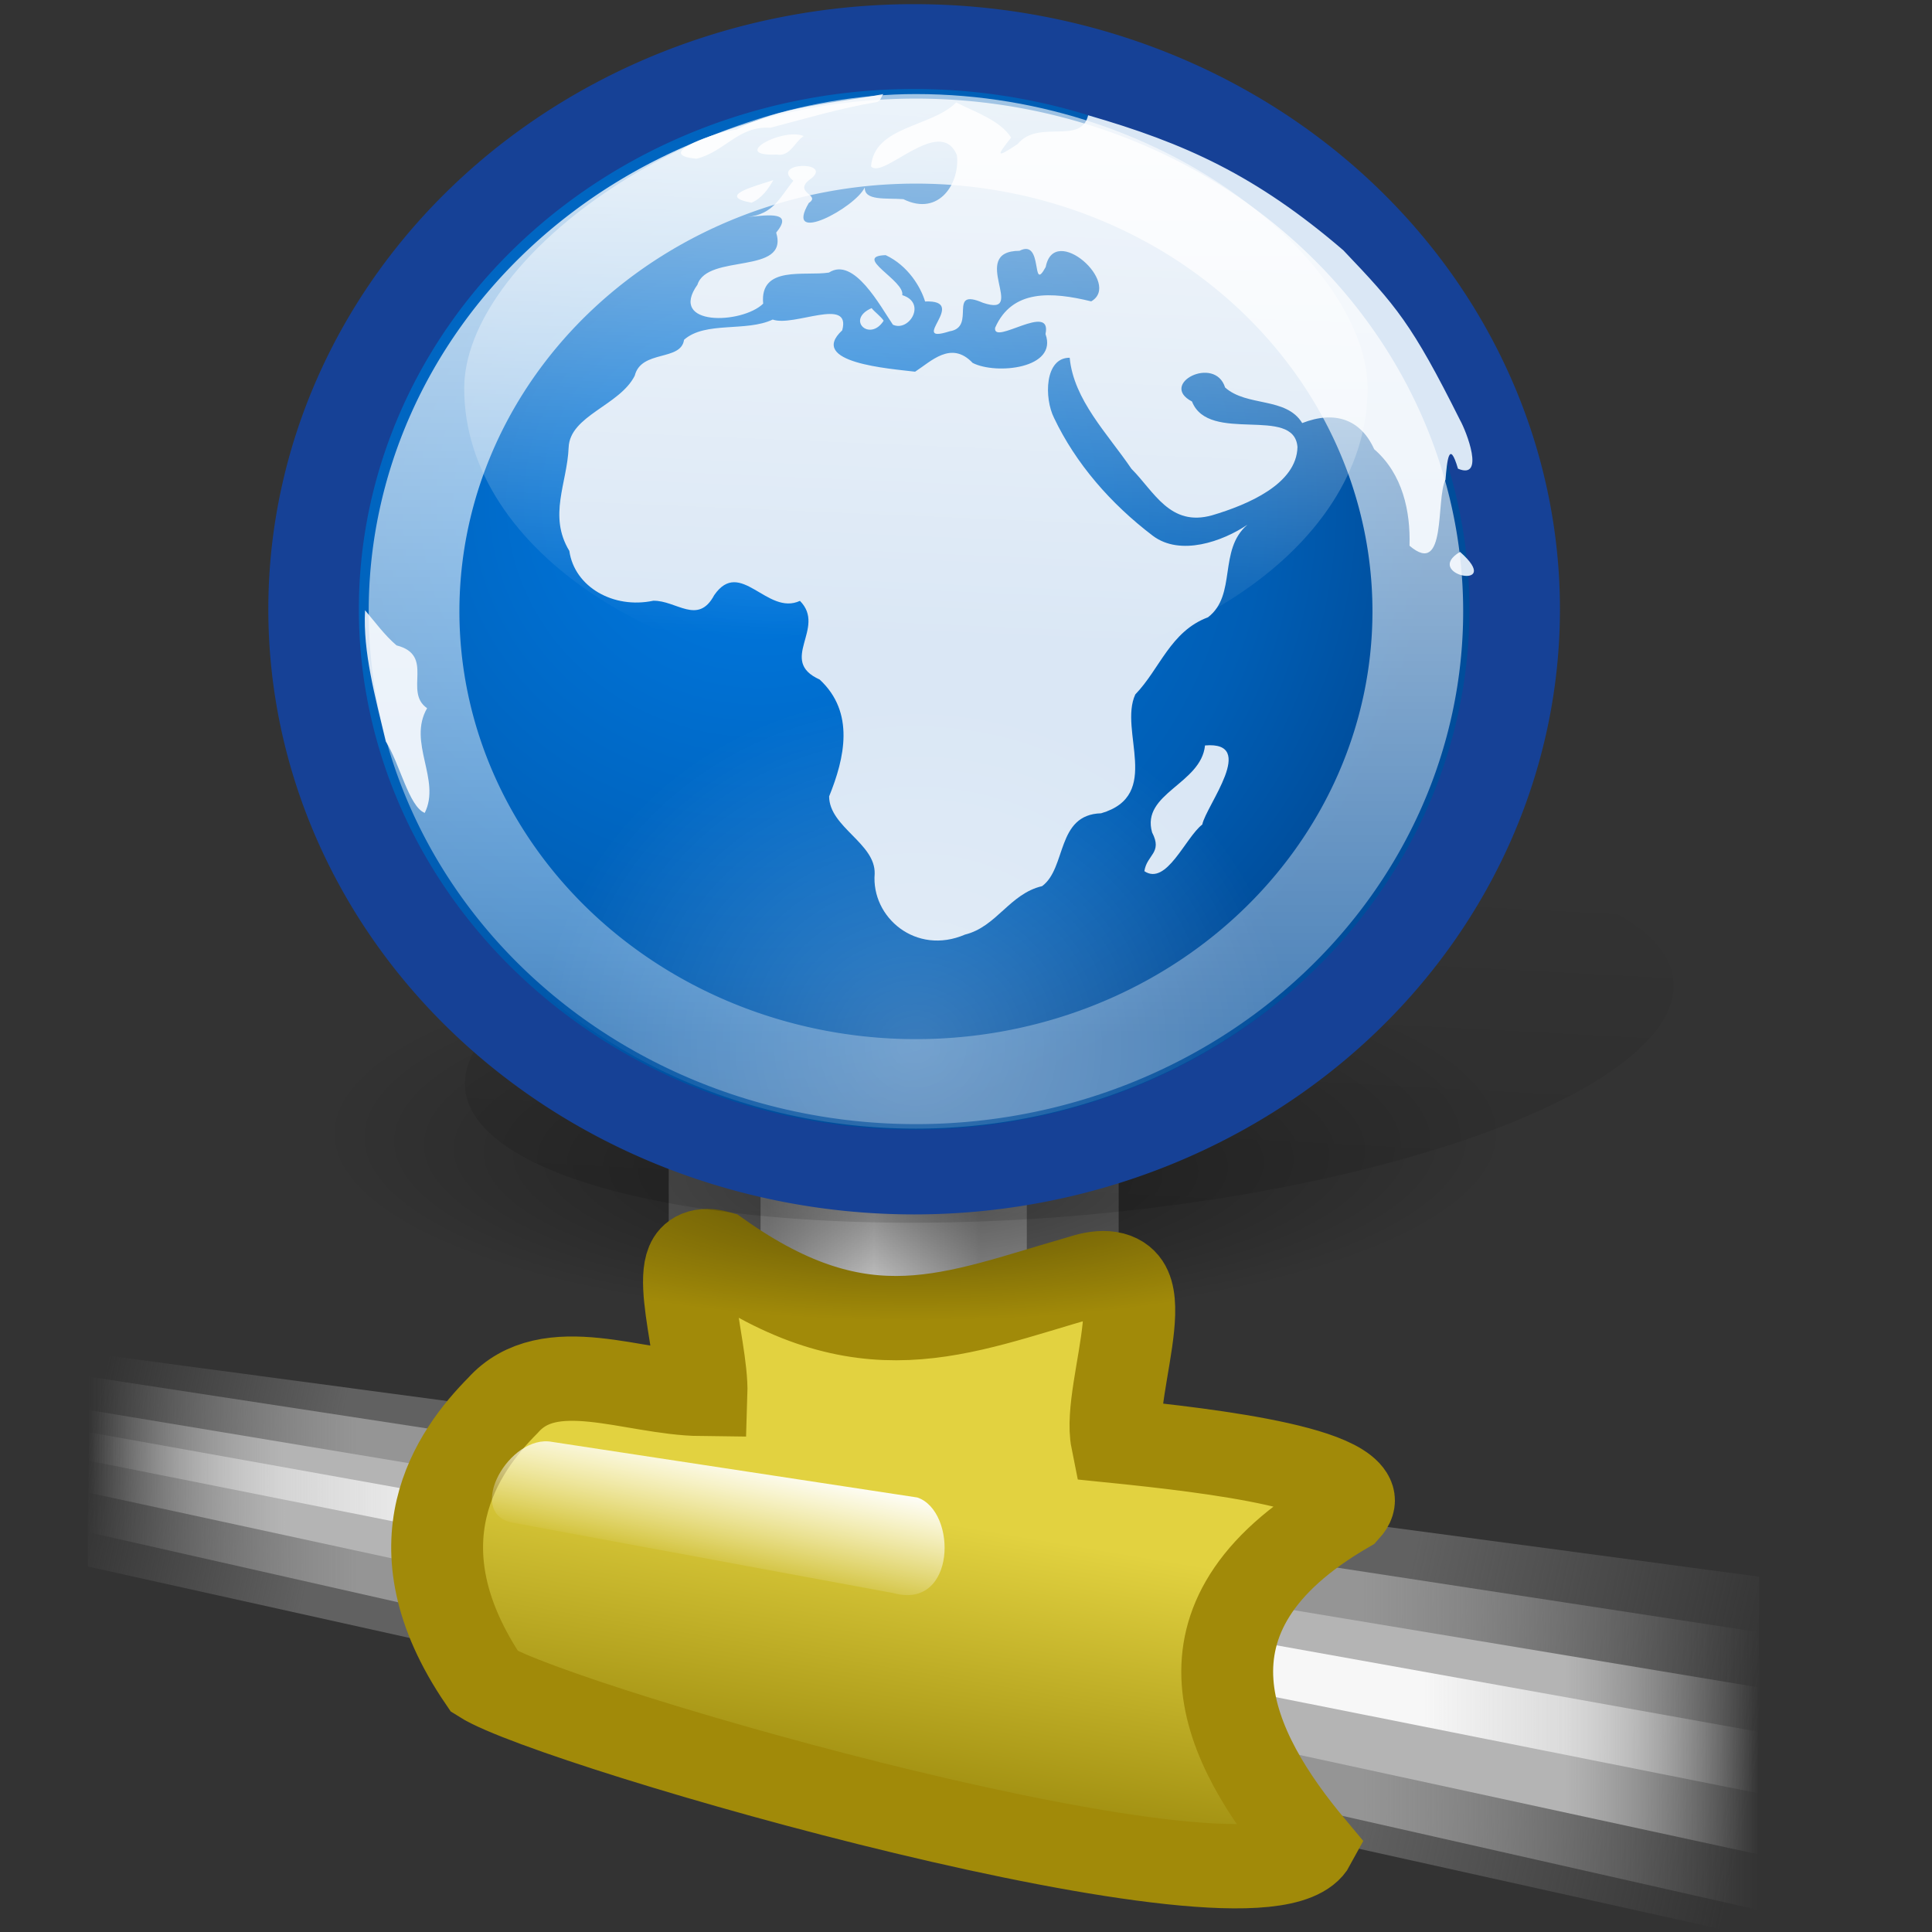
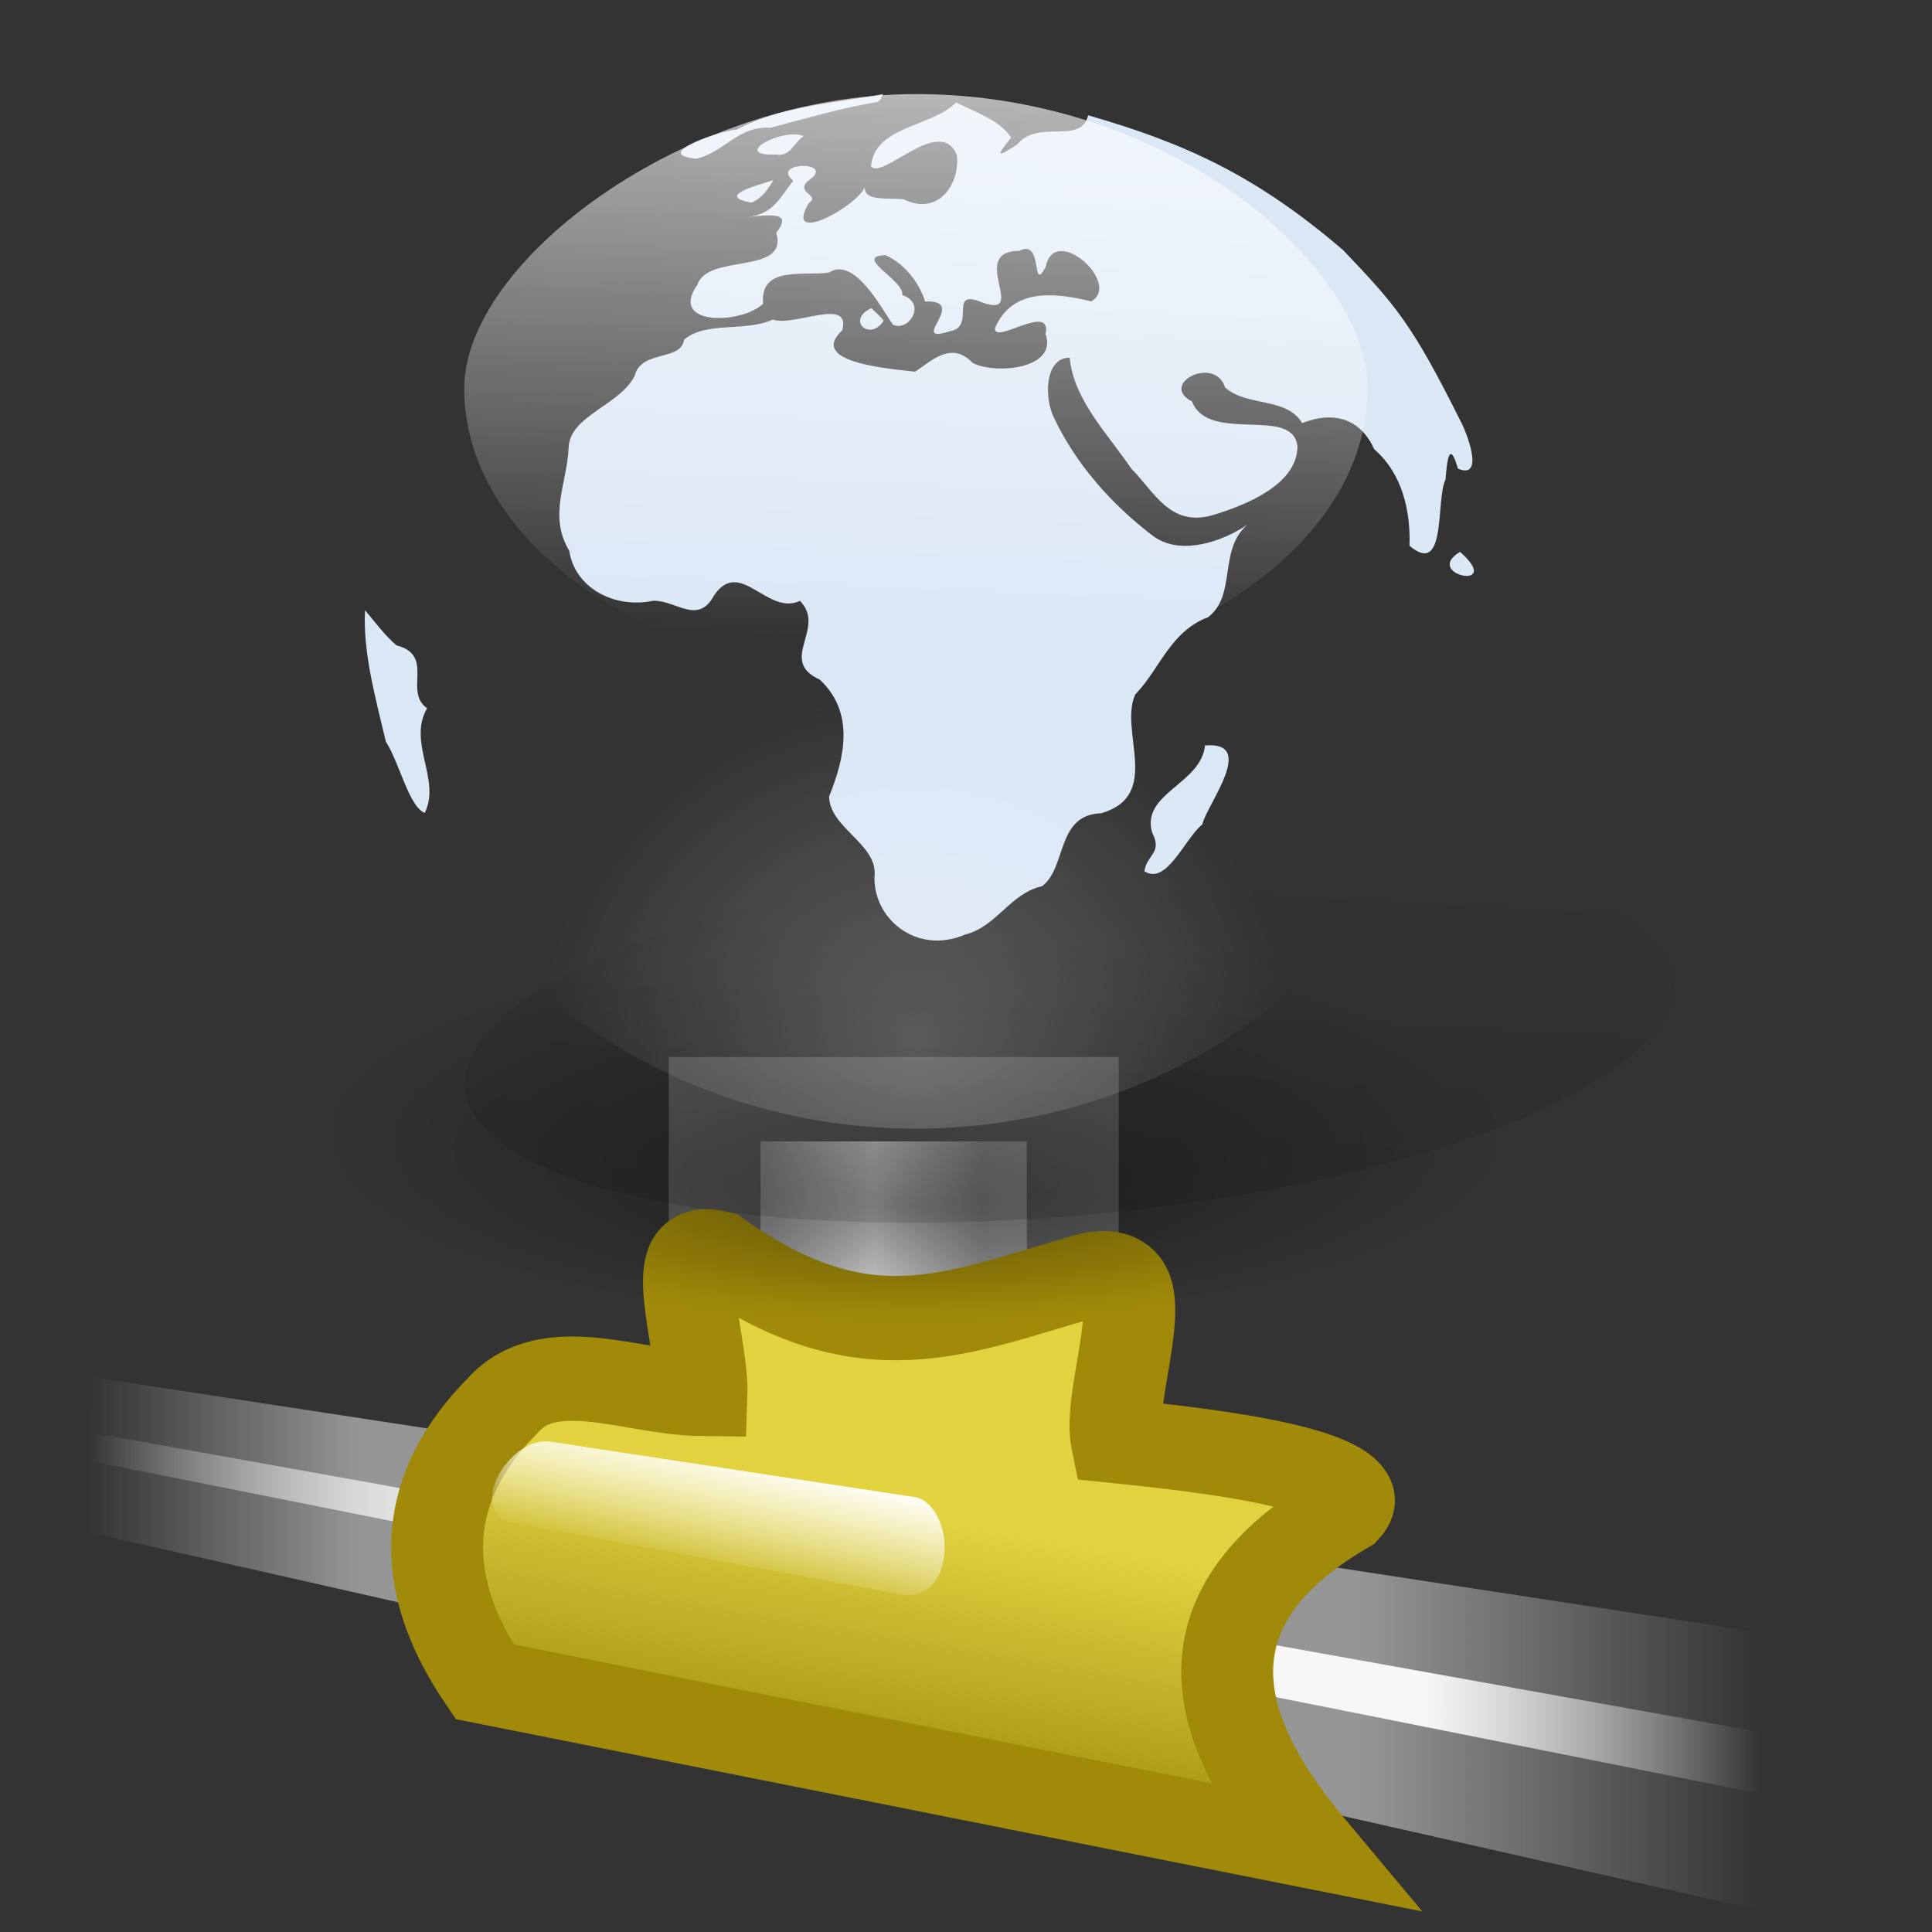
<svg xmlns="http://www.w3.org/2000/svg" xmlns:ns1="http://inkscape.sourceforge.net/DTD/sodipodi-0.dtd" xmlns:ns2="http://www.inkscape.org/namespaces/inkscape" xmlns:xlink="http://www.w3.org/1999/xlink" width="22" height="22" id="svg3947" ns1:version="0.32" ns2:version="0.43+devel" ns1:docbase="/home/silvestre/Desktop/Neu/22x22/apps" ns1:docname="system-software-update.svg" version="1.0">
  <rect width="100%" height="100%" fill="#333333" stroke="none" />
  <defs id="defs3949">
    <radialGradient gradientUnits="userSpaceOnUse" gradientTransform="matrix(0.914,2.206993e-7,-4.100829e-8,0.17,4.849,95.596)" r="54.105" fy="136.469" fx="56.109" cy="115.142" cx="56.109" id="radialGradient6525" xlink:href="#linearGradient6519" ns2:collect="always" />
    <linearGradient id="linearGradient2087">
      <stop id="stop2089" offset="0" style="stop-color:#5ab9ff;stop-opacity:1;" />
      <stop style="stop-color:#007be4;stop-opacity:1;" offset="0" id="stop2816" />
      <stop id="stop2818" offset="0.75" style="stop-color:#005eb5;stop-opacity:1;" />
      <stop id="stop2091" offset="1" style="stop-color:#004d9b;stop-opacity:1;" />
    </linearGradient>
    <linearGradient id="linearGradient4308">
      <stop id="stop4310" offset="0" style="stop-color:#ffffff;stop-opacity:0.229;" />
      <stop id="stop4312" offset="1" style="stop-color:#ffffff;stop-opacity:0;" />
    </linearGradient>
    <linearGradient id="linearGradient5044" ns2:collect="always">
      <stop id="stop5046" offset="0" style="stop-color:#ffffff;stop-opacity:1;" />
      <stop id="stop5048" offset="1" style="stop-color:#ffffff;stop-opacity:0;" />
    </linearGradient>
    <linearGradient id="linearGradient6519" ns2:collect="always">
      <stop id="stop6521" offset="0" style="stop-color:black;stop-opacity:0.392" />
      <stop id="stop6523" offset="1" style="stop-color:#000000;stop-opacity:0;" />
    </linearGradient>
    <linearGradient id="linearGradient6534" ns2:collect="always">
      <stop id="stop6536" offset="0" style="stop-color:#000000;stop-opacity:0.396" />
      <stop id="stop6538" offset="1" style="stop-color:#000000;stop-opacity:0;" />
    </linearGradient>
    <linearGradient id="linearGradient4206" ns2:collect="always">
      <stop id="stop4208" offset="0" style="stop-color:#ffffff;stop-opacity:1;" />
      <stop id="stop4210" offset="1" style="stop-color:#ffffff;stop-opacity:0.369" />
    </linearGradient>
    <linearGradient ns2:collect="always" xlink:href="#linearGradient5044" id="linearGradient4062" gradientUnits="userSpaceOnUse" gradientTransform="matrix(9.950201e-2,0,0,0.104,3.214,-0.355)" x1="70.849" y1="-18.185" x2="67.07" y2="69.196" />
    <linearGradient ns2:collect="always" xlink:href="#linearGradient4206" id="linearGradient4070" gradientUnits="userSpaceOnUse" x1="59.643" y1="14.832" x2="59.643" y2="121.827" />
    <radialGradient ns2:collect="always" xlink:href="#linearGradient2087" id="radialGradient4072" gradientUnits="userSpaceOnUse" gradientTransform="matrix(1.119,5.340557e-16,-5.627992e-16,1.119,-6.269,-7.14)" cx="52.664" cy="59.985" fx="52.664" fy="59.985" r="56.443" />
    <radialGradient ns2:collect="always" xlink:href="#linearGradient4308" id="radialGradient4074" gradientUnits="userSpaceOnUse" gradientTransform="matrix(0.682,6.91885e-17,-7.291221e-17,0.682,23.052,36.749)" cx="64.842" cy="119.526" fx="64.842" fy="119.526" r="56.443" />
    <linearGradient ns2:collect="always" xlink:href="#linearGradient6534" id="linearGradient4076" gradientUnits="userSpaceOnUse" x1="29.184" y1="367.827" x2="83.526" y2="21.705" />
    <linearGradient ns2:collect="always" id="linearGradient3827">
      <stop style="stop-color:white;stop-opacity:1;" offset="0" id="stop3829" />
      <stop style="stop-color:white;stop-opacity:0;" offset="1" id="stop3831" />
    </linearGradient>
    <linearGradient ns2:collect="always" id="linearGradient3817">
      <stop style="stop-color:#e2d240;stop-opacity:1;" offset="0" id="stop3819" />
      <stop style="stop-color:#99870b;stop-opacity:1" offset="1" id="stop3821" />
    </linearGradient>
    <linearGradient id="linearGradient2914">
      <stop style="stop-color:#f7f7f7;stop-opacity:0;" offset="0" id="stop2916" />
      <stop id="stop2922" offset="0.237" style="stop-color:#f7f7f7;stop-opacity:1;" />
      <stop style="stop-color:#f7f7f7;stop-opacity:1;" offset="0.799" id="stop2924" />
      <stop style="stop-color:#f7f7f7;stop-opacity:0;" offset="1" id="stop2918" />
    </linearGradient>
    <linearGradient id="linearGradient2902">
      <stop style="stop-color:#959595;stop-opacity:0;" offset="0" id="stop2904" />
      <stop id="stop2910" offset="0.161" style="stop-color:#959595;stop-opacity:1;" />
      <stop style="stop-color:#959595;stop-opacity:1;" offset="0.763" id="stop2912" />
      <stop style="stop-color:#959595;stop-opacity:0;" offset="1" id="stop2906" />
    </linearGradient>
    <linearGradient id="linearGradient2890">
      <stop style="stop-color:#b4b4b4;stop-opacity:0;" offset="0" id="stop2892" />
      <stop id="stop2898" offset="0.118" style="stop-color:#b4b4b4;stop-opacity:1;" />
      <stop style="stop-color:#b4b4b4;stop-opacity:1;" offset="0.884" id="stop2900" />
      <stop style="stop-color:#b4b4b4;stop-opacity:0;" offset="1" id="stop2894" />
    </linearGradient>
    <linearGradient id="linearGradient2878">
      <stop style="stop-color:#616161;stop-opacity:0;" offset="0" id="stop2880" />
      <stop id="stop2886" offset="0.143" style="stop-color:#616161;stop-opacity:1;" />
      <stop style="stop-color:#616161;stop-opacity:1;" offset="0.776" id="stop2888" />
      <stop style="stop-color:#616161;stop-opacity:0;" offset="1" id="stop2882" />
    </linearGradient>
    <linearGradient id="linearGradient2855">
      <stop style="stop-color:#959595;stop-opacity:1;" offset="0" id="stop2857" />
      <stop id="stop2864" offset="0.5" style="stop-color:#dbdbdb;stop-opacity:1;" />
      <stop style="stop-color:#959595;stop-opacity:1" offset="1" id="stop2860" />
    </linearGradient>
    <linearGradient ns2:collect="always" xlink:href="#linearGradient2855" id="linearGradient4210" gradientUnits="userSpaceOnUse" gradientTransform="matrix(1.147,0,0,1.25,-4.856,-33.712)" x1="46.61" y1="100.5" x2="57.477" y2="100.5" />
    <linearGradient ns2:collect="always" xlink:href="#linearGradient2878" id="linearGradient4213" gradientUnits="userSpaceOnUse" x1="7.425" y1="97.24" x2="105.005" y2="116.74" />
    <linearGradient ns2:collect="always" xlink:href="#linearGradient2902" id="linearGradient4215" gradientUnits="userSpaceOnUse" x1="7.425" y1="109.615" x2="105.005" y2="109.615" />
    <linearGradient ns2:collect="always" xlink:href="#linearGradient2890" id="linearGradient4217" gradientUnits="userSpaceOnUse" x1="7.425" y1="108.908" x2="105.005" y2="108.908" />
    <linearGradient ns2:collect="always" xlink:href="#linearGradient2914" id="linearGradient4219" gradientUnits="userSpaceOnUse" x1="7.425" y1="107.671" x2="105.005" y2="107.671" />
    <linearGradient ns2:collect="always" xlink:href="#linearGradient3817" id="linearGradient4221" gradientUnits="userSpaceOnUse" x1="54" y1="101.5" x2="50.5" y2="120.5" />
    <linearGradient ns2:collect="always" xlink:href="#linearGradient3827" id="linearGradient4223" gradientUnits="userSpaceOnUse" x1="45.103" y1="97.703" x2="43.4" y2="105.063" />
  </defs>
  <ns1:namedview id="base" pagecolor="#ffffff" bordercolor="#666666" borderopacity="1.0" ns2:pageopacity="0.0" ns2:pageshadow="2" ns2:zoom="1" ns2:cx="11" ns2:cy="11" ns2:document-units="px" ns2:current-layer="layer1" showguides="true" ns2:guide-bbox="true" ns2:window-width="823" ns2:window-height="536" ns2:window-x="28" ns2:window-y="91" width="22px" height="22px" ns2:showpageshadow="false" showgrid="false" showborder="false" />
  <g ns2:label="Layer 1" ns2:groupmode="layer" id="layer1">
    <g id="g3835" transform="matrix(0.195,0,0,0.179,-0.738,-0.998)">
      <path ns1:nodetypes="ccccc" id="rect1971" d="M 45.517,75.503 L 66.428,75.503 L 66.428,105.544 C 66.428,112.952 45.517,111.193 45.517,105.544 L 45.517,75.503 z " style="fill:url(#linearGradient4210);fill-opacity:1;stroke:#606060;stroke-width:5.364;stroke-linecap:round;stroke-linejoin:miter;stroke-miterlimit:4;stroke-dasharray:none;stroke-dashoffset:0;stroke-opacity:1" />
      <g transform="translate(1.5,0.5)" id="g2926">
-         <path style="fill:url(#linearGradient4213);fill-opacity:1;fill-rule:evenodd;stroke:none;stroke-width:3;stroke-linecap:butt;stroke-linejoin:miter;stroke-miterlimit:4;stroke-dasharray:none;stroke-opacity:1" d="M 105.005,105.377 L 7.425,91.145 L 7.425,104.732 L 105.005,128.336 L 105.005,105.377 z " id="path2875" ns1:nodetypes="ccccc" />
        <path style="fill:url(#linearGradient4215);fill-opacity:1;fill-rule:evenodd;stroke:none;stroke-width:3;stroke-linecap:butt;stroke-linejoin:miter;stroke-miterlimit:4;stroke-dasharray:none;stroke-opacity:1" d="M 105.005,108.908 L 7.425,92.645 L 7.425,102.544 L 105.005,126.586 L 105.005,108.908 z " id="path2869" ns1:nodetypes="ccccc" />
-         <path style="fill:url(#linearGradient4217);fill-opacity:1;fill-rule:evenodd;stroke:none;stroke-width:3;stroke-linecap:butt;stroke-linejoin:miter;stroke-miterlimit:4;stroke-dasharray:none;stroke-opacity:1" d="M 105.005,112.422 L 7.425,94.766 L 7.425,100.025 L 105.005,123.05 L 105.005,112.422 z " id="path2871" ns1:nodetypes="ccccc" />
        <path style="fill:url(#linearGradient4219);fill-opacity:1;fill-rule:evenodd;stroke:none;stroke-width:3;stroke-linecap:butt;stroke-linejoin:miter;stroke-miterlimit:4;stroke-dasharray:none;stroke-opacity:1" d="M 105.005,115.25 L 7.425,96.18 L 7.425,97.992 L 105.005,119.161 L 105.005,115.25 z " id="path2873" ns1:nodetypes="ccccc" />
      </g>
-       <path ns1:nodetypes="ccccccccc" id="path2942" d="M 32.086,112.561 C 26.577,103.758 30.533,97.854 33.159,94.975 C 35.874,91.671 40.778,94.203 44.75,94.25 C 44.848,90.989 42.568,84.332 45.591,85.25 C 54.258,91.94 59.566,89.138 66.995,86.823 C 72.114,84.958 68.355,93.746 69,97.25 C 74.165,97.825 84.475,99.088 82.25,101.75 C 71.594,108.501 75.493,116.814 80.25,123 C 77.594,128.386 36.219,115.421 32.086,112.561 z " style="fill:url(#linearGradient4221);fill-opacity:1;fill-rule:evenodd;stroke:#a18a09;stroke-width:5.364;stroke-linecap:butt;stroke-linejoin:miter;stroke-miterlimit:4;stroke-dasharray:none;stroke-opacity:1" />
+       <path ns1:nodetypes="ccccccccc" id="path2942" d="M 32.086,112.561 C 26.577,103.758 30.533,97.854 33.159,94.975 C 35.874,91.671 40.778,94.203 44.75,94.25 C 44.848,90.989 42.568,84.332 45.591,85.25 C 54.258,91.94 59.566,89.138 66.995,86.823 C 72.114,84.958 68.355,93.746 69,97.25 C 74.165,97.825 84.475,99.088 82.25,101.75 C 71.594,108.501 75.493,116.814 80.25,123 z " style="fill:url(#linearGradient4221);fill-opacity:1;fill-rule:evenodd;stroke:#a18a09;stroke-width:5.364;stroke-linecap:butt;stroke-linejoin:miter;stroke-miterlimit:4;stroke-dasharray:none;stroke-opacity:1" />
      <path ns1:nodetypes="ccccc" id="path3825" d="M 36.018,97.301 L 57.355,100.84 C 59.7,101.707 59.63,108.028 55.948,106.92 L 33.673,102.434 C 30.953,101.786 33.537,96.796 36.018,97.301 z " style="fill:url(#linearGradient4223);fill-opacity:1;fill-rule:evenodd;stroke:none;stroke-width:1px;stroke-linecap:butt;stroke-linejoin:miter;stroke-opacity:1" />
    </g>
    <g id="g4025" transform="matrix(1.143,0,0,1.071,-0.429,4.793367e-5)">
      <path transform="matrix(0.103,0,-2.775915e-2,3.54341e-2,6.062,8.49)" d="M 123.749 70.849 A 56.443 56.443 0 1 1  10.863,70.849 A 56.443 56.443 0 1 1  123.749 70.849 z" ns1:ry="56.442806" ns1:rx="56.442806" ns1:cy="70.848709" ns1:cx="67.306274" id="path6532" style="color:black;fill:url(#linearGradient4076);fill-opacity:1;fill-rule:evenodd;stroke:none;stroke-width:3;stroke-linecap:round;stroke-linejoin:round;marker:none;marker-start:none;marker-mid:none;marker-end:none;stroke-miterlimit:4;stroke-dasharray:none;stroke-dashoffset:0;stroke-opacity:1;visibility:visible;display:inline;overflow:visible" ns1:type="arc" />
      <path transform="matrix(0.12,0,0,0.218,2.759,-13.073)" d="M 110.215 115.142 A 54.105 9.185 0 1 1  2.004,115.142 A 54.105 9.185 0 1 1  110.215 115.142 z" ns1:ry="9.1845608" ns1:rx="54.105412" ns1:cy="115.14162" ns1:cx="56.109314" id="path5065" style="color:black;fill:url(#radialGradient6525);fill-opacity:1;fill-rule:evenodd;stroke:none;stroke-width:3;stroke-linecap:round;stroke-linejoin:round;marker:none;marker-start:none;marker-mid:none;marker-end:none;stroke-miterlimit:4;stroke-dasharray:none;stroke-dashoffset:0;stroke-opacity:1;visibility:visible;display:inline;overflow:visible" ns1:type="arc" />
-       <path transform="matrix(0.106,0,0,0.106,2.348,-1.032)" d="M 123.749 70.849 A 56.443 56.443 0 1 1  10.863,70.849 A 56.443 56.443 0 1 1  123.749 70.849 z" ns1:ry="56.442806" ns1:rx="56.442806" ns1:cy="70.848709" ns1:cx="67.306274" id="path1359" style="color:black;fill:url(#radialGradient4072);fill-opacity:1;fill-rule:evenodd;stroke:#164196;stroke-width:8.508;stroke-linecap:round;stroke-linejoin:round;marker:none;marker-start:none;marker-mid:none;marker-end:none;stroke-miterlimit:4;stroke-dasharray:none;stroke-dashoffset:0;stroke-opacity:1;visibility:visible;display:inline;overflow:visible" ns1:type="arc" />
      <g style="fill:#dae7f5;fill-opacity:1" transform="matrix(0.107,0,0,9.997259e-2,1.889,-0.545)" ns2:label="Layer 1" id="g2125">
        <path id="path4290" style="fill:#dae7f5;fill-opacity:1;fill-rule:evenodd;stroke:none;stroke-width:1pt;stroke-linecap:butt;stroke-linejoin:miter;stroke-opacity:1" d="M 68.096,15.456 C 63.486,16.462 58.558,16.712 54.442,19.236 C 52.848,19.366 46.408,21.893 50.706,22.332 C 53.369,21.576 54.606,18.808 57.578,19.04 C 60.769,18.091 64.051,16.961 67.53,16.296 C 67.889,16.13 67.896,15.734 68.096,15.456 z M 74.882,16.349 C 72.579,18.997 67.27,18.829 66.952,23.142 C 68.037,24.634 73.377,17.614 74.947,21.95 C 75.257,24.858 73.319,28.528 69.962,26.633 C 68.333,26.497 66.305,26.832 66.373,25.374 C 65.527,27.513 58.792,31.651 61.158,27.04 C 62.386,26.117 59.439,25.949 61.464,24.363 C 63.256,22.543 57.569,22.715 59.722,24.678 C 58.475,26.398 57.912,28.227 55.461,28.527 C 57.553,28.293 59.729,27.955 58.123,30.188 C 59.335,34.741 51.727,32.364 50.794,35.724 C 48.028,40.175 54.937,39.94 56.909,37.747 C 56.576,33.631 60.812,34.846 63.035,34.439 C 65.37,32.706 67.835,38.068 68.991,39.985 C 70.505,40.784 72.168,37.651 69.861,36.841 C 70.134,35.302 65.18,32.698 68.316,32.586 C 70.411,33.701 71.591,36.01 71.986,37.514 C 76.163,37.325 70.269,42.152 74.278,40.684 C 76.819,40.229 74.004,35.992 77.377,37.654 C 81.639,39.291 75.913,32.154 80.779,32.124 C 83.04,30.789 81.827,36.763 83.219,33.843 C 84.009,29.112 90.337,35.607 87.453,37.501 C 83.787,36.482 80.094,36.184 78.505,40.313 C 78.284,42.257 83.846,37.508 83.197,40.976 C 84.369,44.654 78.594,45.323 76.416,44.049 C 74.413,41.638 72.548,43.885 71.057,44.982 C 68.733,44.657 61.003,44.043 64.271,40.58 C 65.135,36.964 59.757,40.25 57.799,39.436 C 55.328,40.775 51.519,39.589 49.544,41.586 C 49.261,43.901 45.558,42.624 44.952,45.411 C 43.552,48.582 38.915,49.642 38.798,53.041 C 38.665,56.841 36.875,60.299 38.863,64.042 C 39.341,67.871 42.968,70.24 46.679,69.34 C 48.827,69.294 50.843,71.983 52.355,68.741 C 54.79,64.728 57.281,70.977 60.334,69.354 C 62.848,72.251 58.231,75.696 62.172,77.723 C 65.477,81.224 64.495,86.086 63.051,90.151 C 63.073,93.424 67.37,95.128 67.292,98.373 C 66.963,103.016 71.142,107.09 75.701,104.846 C 78.656,104.013 79.853,100.503 82.882,99.693 C 85.181,97.753 84.182,92.083 88.379,91.945 C 94.107,90.03 89.998,83.183 91.558,79.306 C 93.848,76.601 94.82,72.599 98.327,71.101 C 101.038,68.727 99.248,63.943 101.998,61.255 C 99.669,63.05 95.75,64.621 93.2,62.44 C 89.254,59.018 86.01,54.736 83.998,49.907 C 83.056,47.772 83.116,43.478 85.45,43.498 C 85.818,47.979 88.987,51.588 91.199,55.308 C 93.315,57.726 94.791,61.517 98.719,60.25 C 102.037,59.125 106.585,56.926 106.658,52.992 C 106.349,48.537 98.404,52.698 96.837,48.152 C 93.702,46.284 98.97,43.2 99.92,46.662 C 101.955,48.738 105.603,47.641 107.099,50.445 C 110.127,49.092 112.55,50.044 113.798,53.221 C 116.467,55.864 117.189,59.869 117.09,63.491 C 120.592,66.906 119.516,58.523 120.442,56.462 C 120.581,54.507 120.779,52.099 121.602,55.296 C 124.165,56.525 122.379,51.303 121.794,50.127 C 117.299,39.859 115.855,37.978 110.925,32.067 C 102.788,24.086 96.176,20.68 87.168,17.71 C 86.513,20.909 82.513,18.093 80.605,20.772 C 78.604,22.285 78.594,22.092 79.997,20.083 C 78.978,18.255 76.663,17.381 74.882,16.349 z M 60.689,19.922 C 58.688,18.975 53.732,22.1 58.17,21.889 C 59.425,22.151 59.844,20.521 60.689,19.922 z M 57.857,24.605 C 56.26,25.216 52.466,26.292 55.819,27.008 C 56.779,26.557 57.405,25.523 57.857,24.605 z M 67.006,38.221 C 64.578,39.439 66.847,41.861 68.129,39.557 C 67.825,39.052 67.348,38.696 67.006,38.221 z M 121.795,64.145 C 118.228,66.576 126.021,68.406 121.795,64.145 z M 19.842,70.353 C 19.635,74.81 20.78,79.508 21.775,84.315 C 23.059,86.589 23.922,91.246 25.4,91.904 C 26.94,88.373 23.773,84.423 25.62,80.769 C 23.397,79.021 26.388,75.145 22.774,74.089 C 21.637,72.977 20.79,71.62 19.842,70.353 z M 98.05,84.731 C 97.681,88.846 92.079,89.812 93.123,93.983 C 94.121,96.169 92.634,96.331 92.404,98.103 C 94.464,99.683 96.215,94.538 97.794,93.142 C 98.162,91.109 102.964,84.255 98.05,84.731 z " />
      </g>
      <path transform="matrix(9.744374e-2,0,0,9.744378e-2,2.941,-0.404)" d="M 123.749 70.849 A 56.443 56.443 0 1 1  10.863,70.849 A 56.443 56.443 0 1 1  123.749 70.849 z" ns1:ry="56.442806" ns1:rx="56.442806" ns1:cy="70.848709" ns1:cx="67.306274" id="path2854" style="color:black;fill:url(#radialGradient4074);fill-opacity:1;fill-rule:evenodd;stroke:none;stroke-width:3;stroke-linecap:round;stroke-linejoin:round;marker:none;marker-start:none;marker-mid:none;marker-end:none;stroke-miterlimit:4;stroke-dasharray:none;stroke-dashoffset:0;stroke-opacity:1;visibility:visible;display:inline;overflow:visible" ns1:type="arc" />
      <path ns1:nodetypes="csssc" id="path4316" d="M 14,4.13 C 14,5.858 11.984,7.26 9.5,7.26 C 7.016,7.26 5,5.858 5,4.13 C 5,2.78 7.205,1 9.5,1 C 12.065,1 14,2.858 14,4.13 z " style="color:black;fill:url(#linearGradient4062);fill-opacity:1;fill-rule:evenodd;stroke:none;stroke-width:3;stroke-linecap:round;stroke-linejoin:round;marker:none;marker-start:none;marker-mid:none;marker-end:none;stroke-miterlimit:4;stroke-dashoffset:0;stroke-opacity:1;visibility:visible;display:inline;overflow:visible" />
-       <path transform="matrix(8.858522e-2,0,0,8.858522e-2,3.538,0.224)" d="M 123.749 70.849 A 56.443 56.443 0 1 1  10.863,70.849 A 56.443 56.443 0 1 1  123.749 70.849 z" ns1:ry="56.442806" ns1:rx="56.442806" ns1:cy="70.848709" ns1:cx="67.306274" id="path3331" style="color:black;fill:none;fill-opacity:1;fill-rule:evenodd;stroke:url(#linearGradient4070);stroke-width:10.202;stroke-linecap:round;stroke-linejoin:round;marker:none;marker-start:none;marker-mid:none;marker-end:none;stroke-miterlimit:4;stroke-dasharray:none;stroke-dashoffset:0;stroke-opacity:0.794;visibility:visible;display:inline;overflow:visible" ns1:type="arc" />
    </g>
  </g>
</svg>